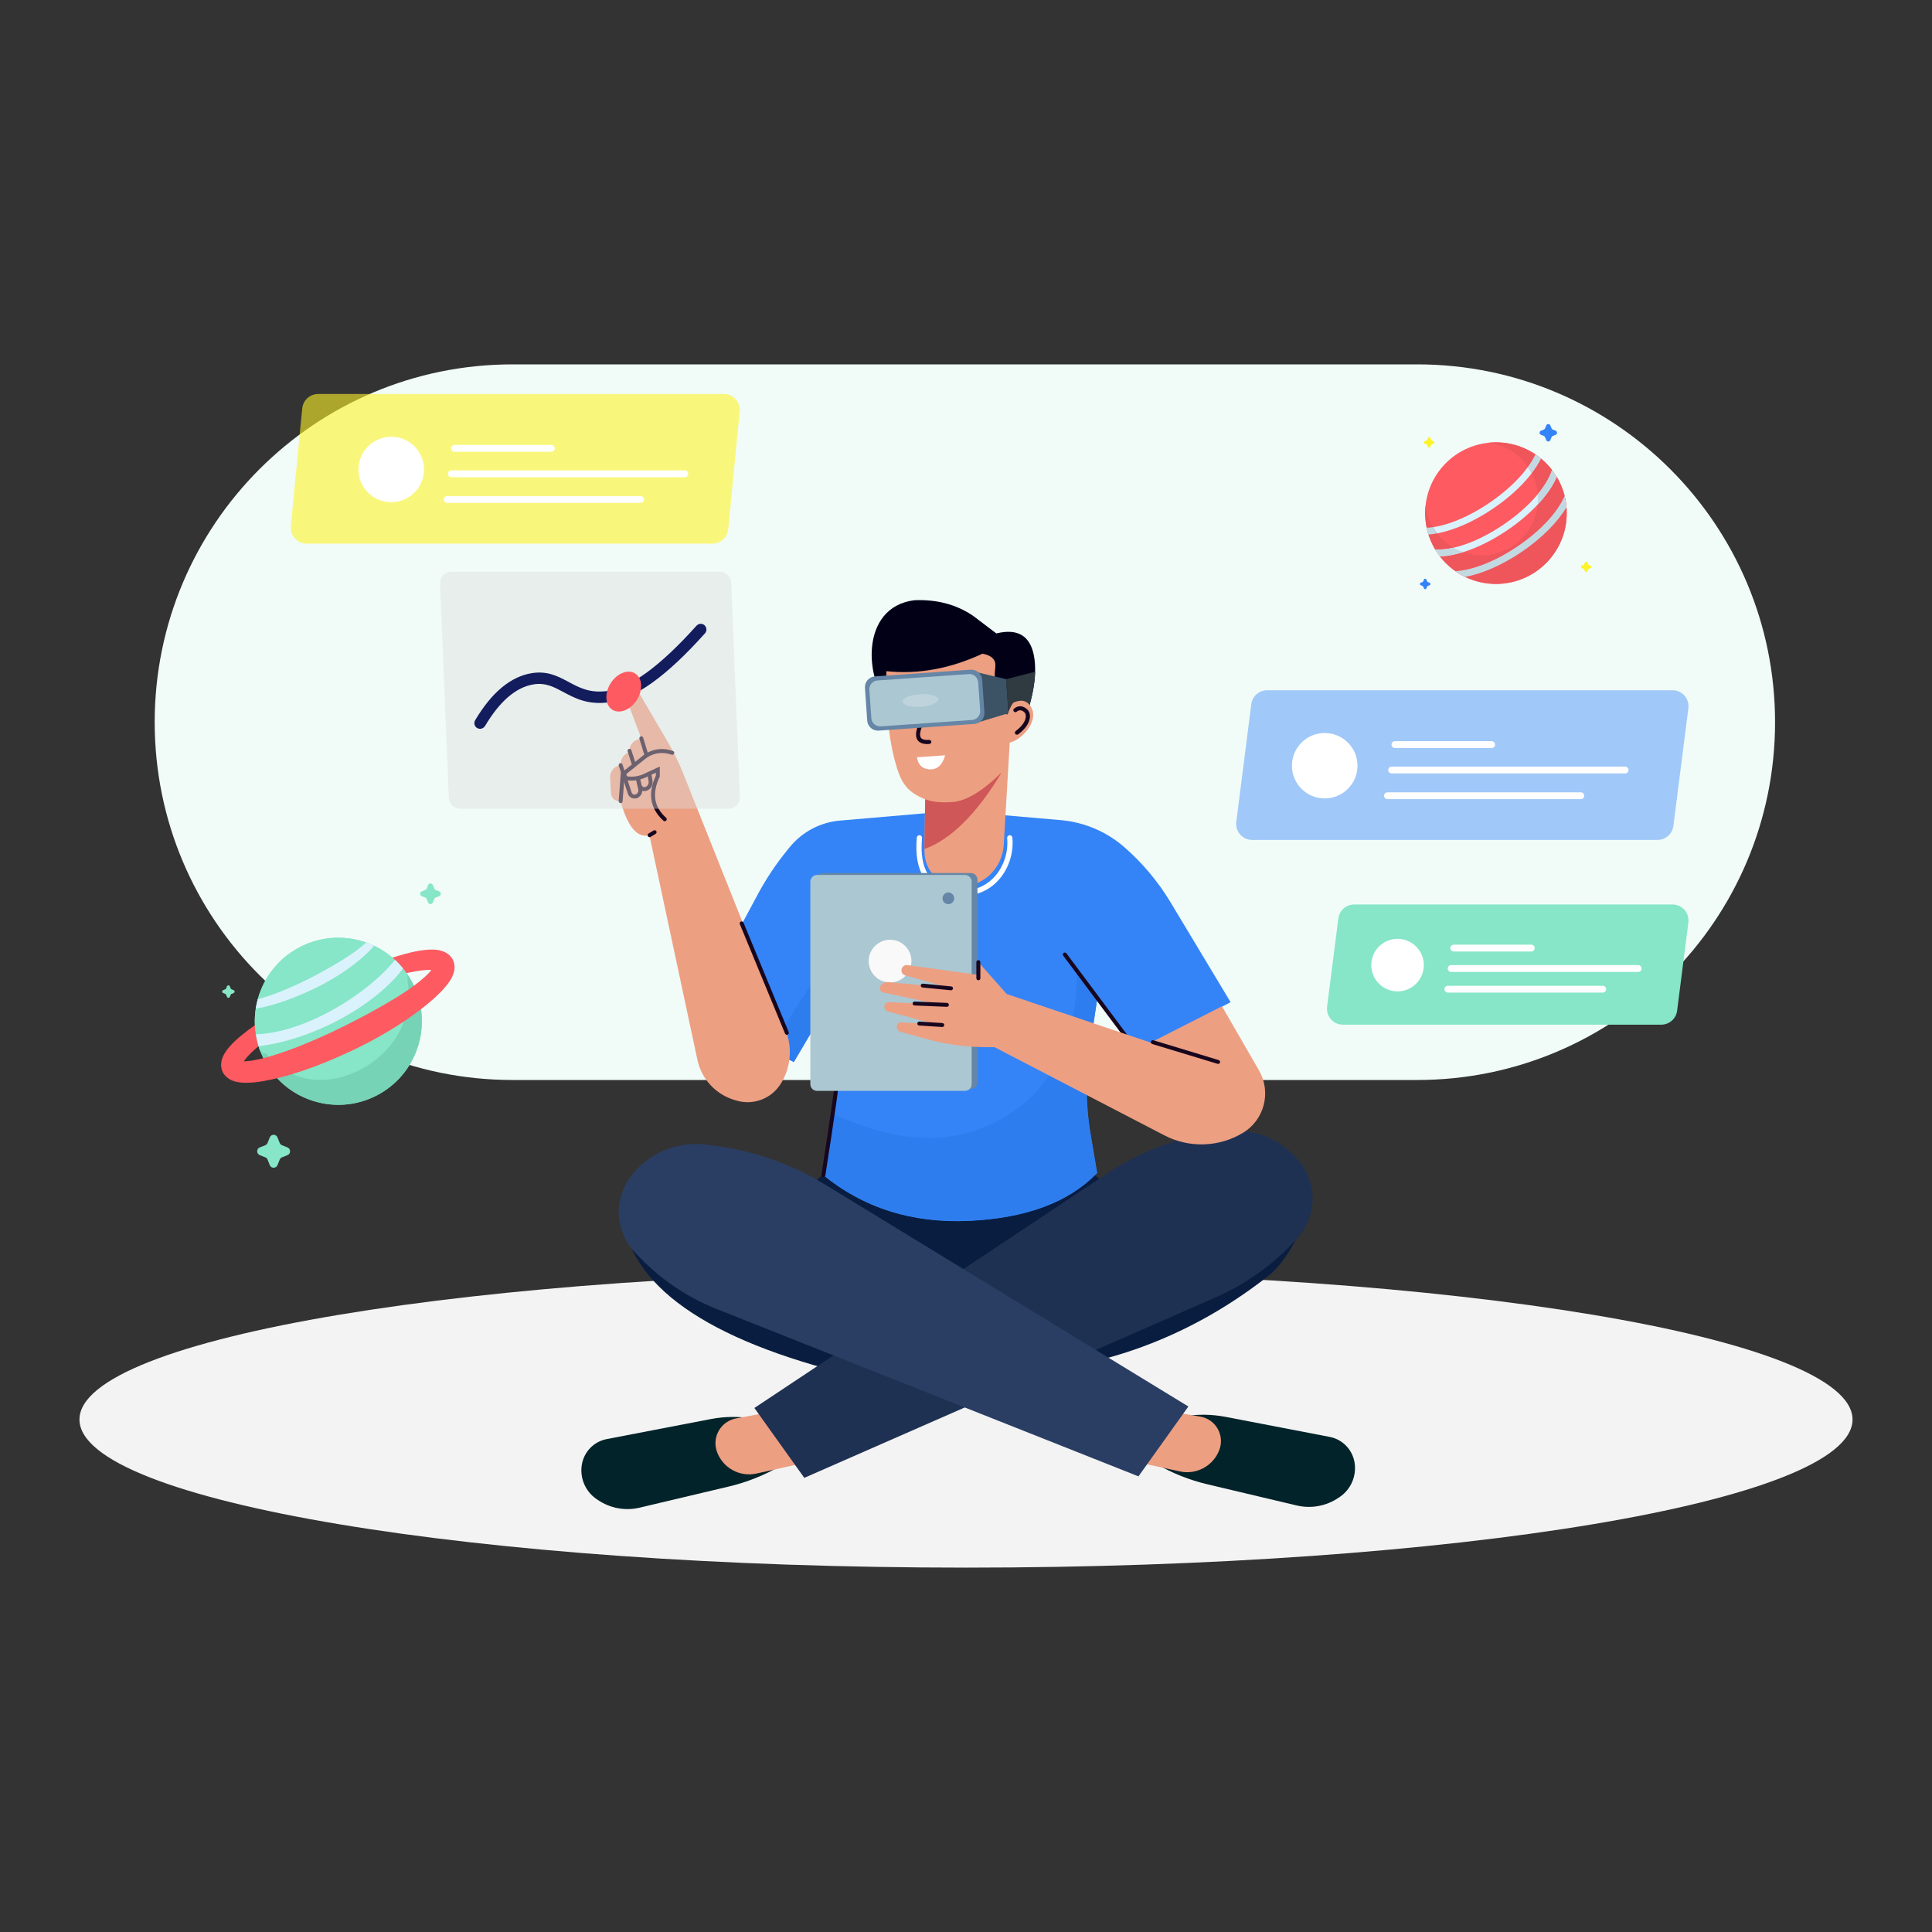
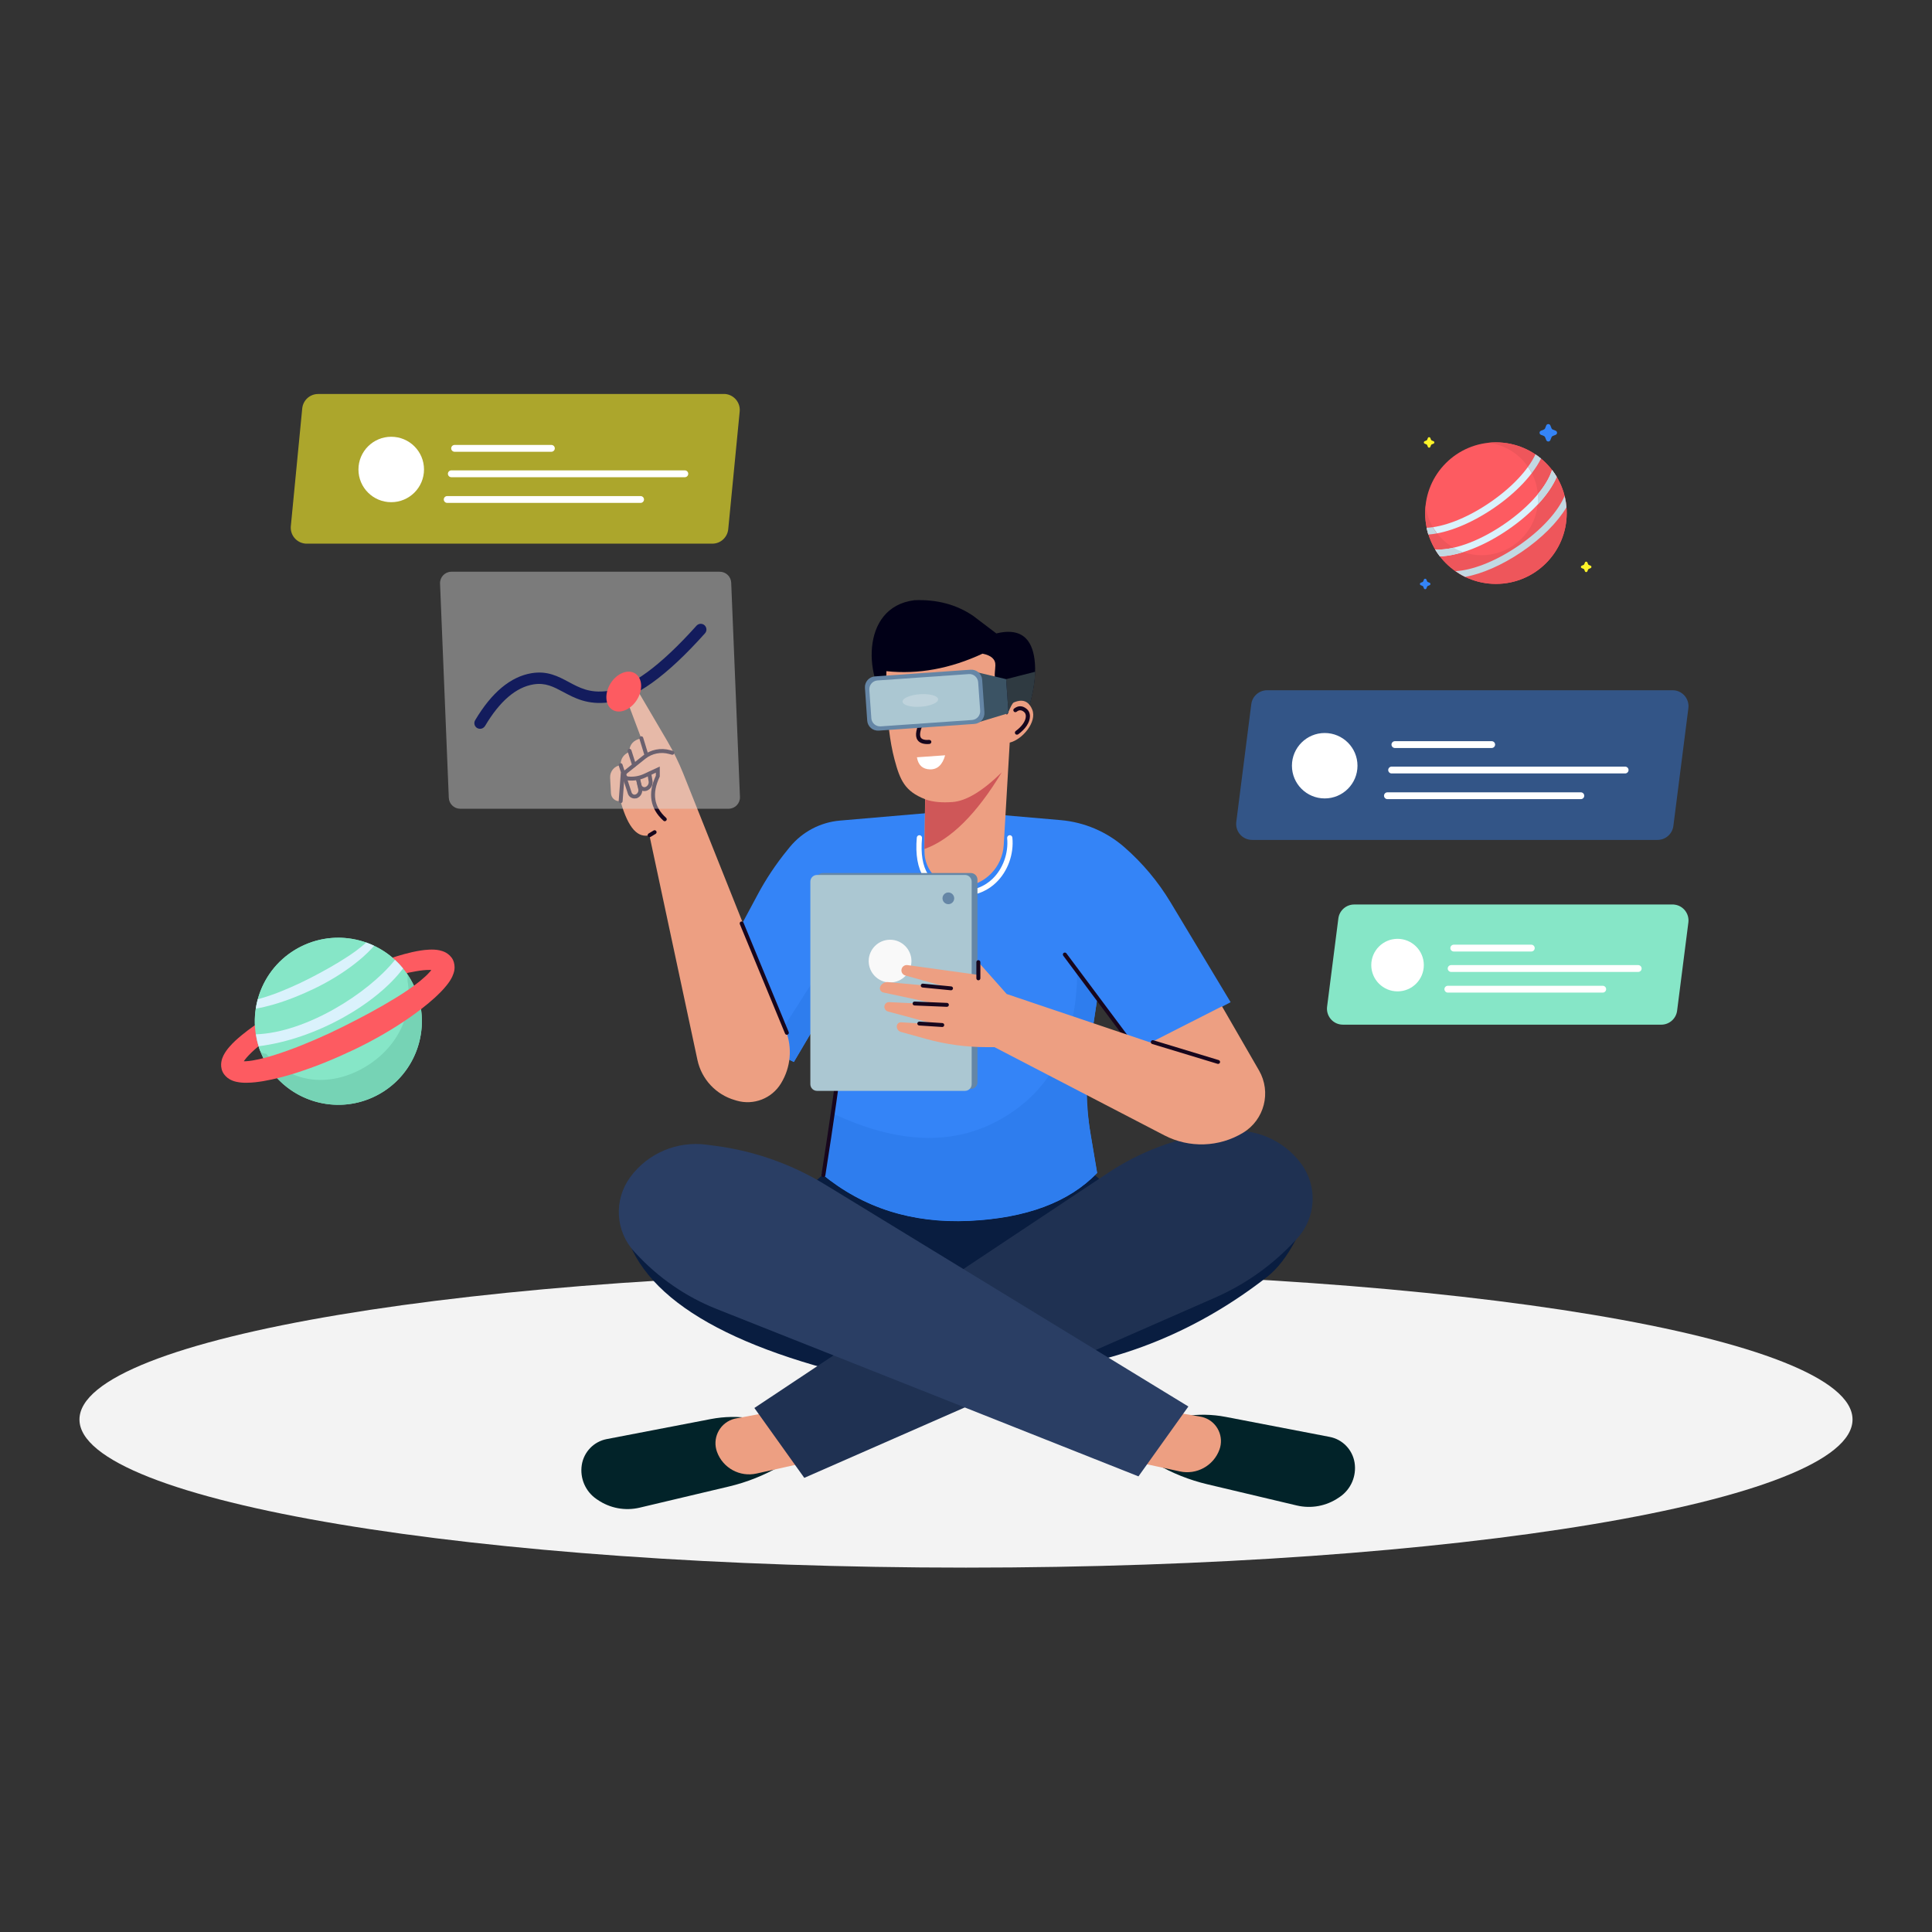
<svg xmlns="http://www.w3.org/2000/svg" xml:space="preserve" id="man-space-experience-using-virtual-reality" x="0" y="0" viewBox="0 0 3000 3000">
  <rect x="0" y="0" width="3000" height="3000" fill="#333333" stroke="none" />
  <path fill="#f3f3f3" fill-rule="evenodd" d="M1500,1974.2c760.3,0,1376.6,103,1376.6,230s-616.3,230-1376.6,230s-1376.6-103-1376.6-230       S739.7,1974.2,1500,1974.2" clip-rule="evenodd" />
-   <path fill="#f1fcf8" fill-rule="evenodd" d="M795.8,565.8h1404.9c306.8,0,555.6,248.7,555.6,555.6s-248.7,555.6-555.6,555.6H795.8       c-306.8,0-555.6-248.7-555.6-555.6S488.9,565.8,795.8,565.8" clip-rule="evenodd" />
  <path fill="#091d40" fill-rule="evenodd" d="M1596.9,2130.8c145.6-13.1,268.9-68.7,370.7-148.1c16.1-12.5,31.1-32,44.9-58.4l-1044-21.7       c23.9,110.4,157.9,191.7,402,243.9C1342.4,2152.2,1417.9,2147,1596.9,2130.8" clip-rule="evenodd" />
  <polygon fill="#091d40" fill-rule="evenodd" points="1169.5 1920.8 1288.5 1814.4 1687.8 1814.4 1813.8 1920.8 1491.6 2034.4" clip-rule="evenodd" />
  <path fill="#022329" fill-rule="evenodd" d="M1795.4,2273.2c24.8,14.3,51.5,25,79.4,31.6l138.8,32.9c22.5,5.3,46.1,0.9,65.2-12.2l1.8-1.2       c17.2-11.8,26-32.4,22.8-53c-3.2-20.2-18.7-36.3-38.8-40.1l-161.6-31.1c-20.9-4-42.4-4.4-63.5-1L1795.4,2273.2z" clip-rule="evenodd" />
  <path fill="#ed9f82" fill-rule="evenodd" d="M1769.3,2271.2l62.7,13.6c26,5.7,52.3-8.7,61.5-33.7c7.4-20-2.9-42.3-22.9-49.6c-2.2-0.8-4.5-1.4-6.8-1.8       l-34.1-5.8L1769.3,2271.2z" clip-rule="evenodd" />
  <path fill="#022329" fill-rule="evenodd" d="M1211.4,2276.6c-24.8,14.3-51.5,25-79.4,31.6l-138.8,32.9c-22.5,5.3-46.1,0.9-65.2-12.2l-1.8-1.2       c-17.2-11.8-26-32.4-22.8-53c3.2-20.2,18.7-36.3,38.8-40.1l161.6-31.1c20.9-4,42.4-4.4,63.5-1L1211.4,2276.6z" clip-rule="evenodd" />
  <path fill="#ed9f82" fill-rule="evenodd" d="M1253.9,2270.4l-79.1,17.7c-26,5.8-52.2-8.5-61.4-33.5c-7.5-20.4,2.9-42.9,23.3-50.4       c2.1-0.8,4.2-1.3,6.3-1.7l50.6-9.5L1253.9,2270.4z" clip-rule="evenodd" />
  <path fill="#1f3152" fill-rule="evenodd" d="M2020.6,1807.2c-27.4-37.3-73-56.6-118.9-50.4l-15.8,2.1c-59.3,8.1-116.1,29.5-165.9,62.7l-548.6,364.7       l77.5,108.5l638.2-280c47.4-20.8,89.9-51.2,124.9-89.3l2.3-2.5C2043.7,1890.8,2046.4,1842.3,2020.6,1807.2" clip-rule="evenodd" />
  <path fill="#2a3e64" fill-rule="evenodd" d="M978.6,1827.9c27.4-37.3,73-56.6,118.9-50.4l15.8,2.1c59.5,8.1,116.6,28.5,167.8,59.7l564.2,344.7       l-77.5,108.5l-654.6-259.7c-48-19-91-48.7-126-86.7l-2.3-2.5C955.4,1911.6,952.8,1863.1,978.6,1827.9" clip-rule="evenodd" />
  <path fill="#3484f7" fill-rule="evenodd" d="M1443.8,1262.2l-139.5,12c-30.5,2.6-58.6,17.5-78,41.2l-3.4,4.2c-17.9,21.9-33.6,45.4-46.9,70.4       l-98.1,183.1l154.8,76l56.9-96.4l6.9,79.1c3.6,41.5,1.3,83.3-6.8,124.1l-13.4,67.2c63.7,52.6,139.9,76.8,228.6,72.7       c88.8-4.2,155-28.9,198.6-74.3l-9.8-58c-7.7-45.8-8.1-92.6-1.2-138.5l10.9-72.3l62.4,79.5l145.1-76l-93.4-155.3       c-19.3-32-43.4-60.8-71.6-85.4c-27.6-24.1-62.2-38.8-98.7-42l-127.9-11.1C1494.4,1260,1469,1260,1443.8,1262.2" clip-rule="evenodd" />
  <path fill="#010017" fill-rule="evenodd" d="M1580.2,1147.1c22.7-54.1,31.2-96.9,25.4-128.4c-5.8-31.5-25.3-43.3-58.5-35.1l-35.7-27.1       c-25.8-17.7-56.3-25.9-91.5-24.5c-86,10.7-77.8,127.6-35.3,168.2C1413,1127.3,1478.2,1142.9,1580.2,1147.1" clip-rule="evenodd" />
  <path fill="#2f3a41" fill-rule="evenodd" d="M1562.3,1054.6l3.6,51.3l32.8-10.7c5.4-19.3,8.3-36.7,8.7-52.1L1562.3,1054.6z" clip-rule="evenodd" />
  <path fill="#ed9f82" fill-rule="evenodd" d="M1558.6,1312.2l9.3-159.1c19.5-4.6,42.9-32.1,34.9-51.4c-8-19.3-23.2-13.1-28.4-11       c-5.2,2.2-12.1,28.8-11.5,15.1c0.4-9.1-2.7-18.7-9.3-28.7c-12.4-23.5-8.5-29.5-8-43.8c0.4-9.5-6.3-15.6-19.9-18.3       c-50.1,23.3-99.8,32.4-149.3,27.2c0,0-2.8,79.5,12.6,137.1c8.6,32.2,16,49.4,47.5,61.7l-1,80.5c-0.4,30.3,23.9,55.3,54.3,55.6       c1.7,0,3.4,0,5-0.2C1529.4,1374.4,1556.5,1346.7,1558.6,1312.2" clip-rule="evenodd" />
  <path fill="#fff" fill-rule="evenodd" d="M1467.6,1172.8l-43.8,3.1c2,12.2,8.8,18.5,20.4,18.8C1455.7,1194.9,1463.5,1187.6,1467.6,1172.8" clip-rule="evenodd" />
  <path fill="#cf5758" fill-rule="evenodd" d="M1555.5,1199.3c-29.9,29.3-55.4,44.6-76.6,46.1c-15.6,1.1-29.4,0.3-42.2-4.2l-1.3,77.2       C1476.5,1303.6,1516.5,1263.9,1555.5,1199.3" clip-rule="evenodd" />
  <path fill="#17061d" d="M1440.2,1155.4c-7.6,0-12.8-2.2-15.6-6.5c-4.4-6.7-2.2-18,6.5-34.3c0.8-1.5,2.7-2.1,4.3-1.3       c1.5,0.8,2.1,2.7,1.3,4.3c-9.3,17.3-8.8,24.7-6.8,27.8c1.8,2.8,6.2,4,12.9,3.5c1.7-0.1,3.2,1.2,3.4,2.9       c0.1,1.7-1.2,3.2-2.9,3.4C1442.2,1155.3,1441.2,1155.4,1440.2,1155.4z" />
  <polygon fill="#3b5364" fill-rule="evenodd" points="1517.5 1122.1 1566 1107.4 1562.3 1054.6 1509.6 1042.1" clip-rule="evenodd" />
  <path fill="#6586a6" fill-rule="evenodd" d="M1507.1,1039.9l-148.4,10.4c-9.3,0.6-16.3,8.7-15.6,18l3.5,50.6c0.6,9.3,8.7,16.3,18,15.6l148.4-10.4       c9.3-0.6,16.3-8.7,15.6-18l-3.5-50.6C1524.5,1046.3,1516.4,1039.3,1507.1,1039.9" clip-rule="evenodd" />
  <path fill="#abc7d2" fill-rule="evenodd" d="M1504.3,1046.7l-141.7,9.9c-7.5,0.5-13.2,7-12.7,14.6l3.1,44c0.5,7.5,7,13.2,14.6,12.7l141.7-9.9       c7.5-0.5,13.2-7,12.7-14.6l-3.1-44C1518.3,1051.8,1511.8,1046.1,1504.3,1046.7" clip-rule="evenodd" />
  <path fill="#f9f9f9" fill-rule="evenodd" d="M1428.4,1078c-15.3,1.1-27.3,6.3-26.9,11.6c0.4,5.4,13,8.9,28.3,7.8c15.3-1.1,27.3-6.3,26.9-11.6         C1456.4,1080.4,1443.7,1076.9,1428.4,1078" clip-rule="evenodd" opacity=".258" />
  <path fill="#17061d" d="M1579,1140.8c-1,0-1.9-0.4-2.5-1.3c-1-1.4-0.7-3.4,0.7-4.4c9.7-7.1,15.6-15.7,15.7-22.8       c0-2.1-0.4-4.9-2.9-6.9c-4-3.2-7.6-3.3-11.4-0.2c-1.4,1.1-3.4,0.9-4.4-0.5c-1.1-1.4-0.9-3.4,0.5-4.4c6.2-4.9,12.9-4.9,19.3,0.3       c3.5,2.8,5.4,7,5.3,12c-0.2,9.2-6.8,19.3-18.3,27.7C1580.3,1140.6,1579.6,1140.8,1579,1140.8z" />
  <polygon fill="#2e7dee" fill-rule="evenodd" points="1286.5 1485.8 1289.2 1553.2 1232.7 1648.9 1194.6 1630.2" clip-rule="evenodd" />
-   <path fill="#2e7dee" fill-rule="evenodd" d="M1672.6,1501.8l31,50.6l-12.4,82.4c-5.7,37.9-5.6,76.5,0.4,114.4l0.6,3.9l11.5,68.1       c-43.7,45.3-109.9,70.1-198.6,74.3c-87.8,4.1-163.2-19.5-226.5-70.9l-2.2-1.8l15.2-76.2c1.1-5.6,2.1-11.3,3-17       c99.1,46.4,184.8,49.6,257.4,9.4c80.5-44.6,120.8-122.5,120.7-233.9L1672.6,1501.8z" clip-rule="evenodd" />
+   <path fill="#2e7dee" fill-rule="evenodd" d="M1672.6,1501.8l31,50.6l-12.4,82.4c-5.7,37.9-5.6,76.5,0.4,114.4l0.6,3.9l11.5,68.1       c-43.7,45.3-109.9,70.1-198.6,74.3c-87.8,4.1-163.2-19.5-226.5-70.9l-2.2-1.8l15.2-76.2c1.1-5.6,2.1-11.3,3-17       c99.1,46.4,184.8,49.6,257.4,9.4c80.5-44.6,120.8-122.5,120.7-233.9L1672.6,1501.8" clip-rule="evenodd" />
  <path fill="#ed9f82" fill-rule="evenodd" d="M1219.8,1599.4L1061,1201.3c-6.9-17.2-15.1-33.9-24.5-50l-53.8-91.7c-1.7-2.9-5.5-3.9-8.5-2.2       c-0.9,0.5-1.7,1.3-2.2,2.3c-3.4,5.9-3.9,12.9-1.6,19.3l25.3,67.4c-12.3,2.8-18.5,9.9-18.5,21.2c-9.1,3.8-13.6,10.7-13.6,20.5       c-9.7,1.3-16.7,9.8-16.2,19.5l1.3,24.2c0.4,7.2,6.5,12.7,13.7,12.3c0.4,0,0.7-0.1,1.1-0.1c12.5,44.1,27.5,57,44.9,53l74.6,349       c6.4,29.8,28.7,53.7,58,62.2l3,0.9c26.3,7.6,54.5-3.4,68.7-26.8C1228.1,1657.2,1230.7,1626.6,1219.8,1599.4" clip-rule="evenodd" />
  <path fill="#17061d" d="M1032.2,1275.2c-0.7,0-1.5-0.3-2-0.8c-20.7-18.7-24.7-42.2-11.8-69.9v-4.7l-16.1,7.5       c-8.7,4-18.3,5.6-27.9,4.5c-2.3-0.3-4.4-1.5-5.9-3.3c-1.5-1.8-2.1-4.1-1.9-6.5c0.3-2.3,1.4-4.4,3.3-5.9l28.4-22.7       c11.9-9.5,27.8-12.7,42.5-8.5l4,1.1c1.6,0.5,2.6,2.2,2.1,3.8c-0.5,1.6-2.1,2.6-3.8,2.1l-4-1.1c-12.8-3.6-26.6-0.9-37,7.4       l-28.4,22.7c-0.6,0.4-0.9,1.1-1,1.8c-0.1,0.7,0.1,1.4,0.6,2c0.4,0.6,1.1,0.9,1.8,1c8.4,1,16.9-0.4,24.6-3.9l24.8-11.5v15.6       l-0.3,0.6c-12.1,25.6-8.8,46.4,10.1,63.4c1.3,1.1,1.4,3.1,0.2,4.3C1033.9,1274.8,1033.1,1275.2,1032.2,1275.2z" />
  <path fill="#17061d" d="M985.2 1239.9c-1.7 0-3.3-.4-4.9-1.2-2.6-1.3-4.4-3.5-5.3-6.2l-14.2-43.5c-.5-1.6.4-3.3 2-3.8 1.6-.5 3.3.4 3.8 2l14.2 43.5c.4 1.2 1.2 2.1 2.3 2.7 1.1.6 2.3.7 3.5.3l.4-.1c3.1-1.3 4.8-4.6 4.1-7.8l-3.5-15.7c-.4-1.6.7-3.3 2.3-3.6 1.7-.4 3.3.7 3.6 2.3l3.5 15.7c1.3 6.1-1.9 12.4-7.7 14.8-.3.1-.5.2-.8.3C987.4 1239.7 986.3 1239.9 985.2 1239.9zM984.6 1191c-1.3 0-2.5-.8-2.9-2.1l-7.1-22.2c-.5-1.6.4-3.3 2-3.8 1.6-.5 3.3.4 3.8 2l7.1 22.2c.5 1.6-.4 3.3-2 3.8C985.2 1191 984.9 1191 984.6 1191zM1003.8 1175.6c-1.3 0-2.5-.8-2.9-2.2l-8-26.2c-.5-1.6.4-3.3 2-3.8 1.6-.5 3.3.4 3.8 2l8 26.2c.5 1.6-.4 3.3-2 3.8C1004.4 1175.5 1004.1 1175.6 1003.8 1175.6z" />
  <path fill="#17061d" d="M1000.5 1228.4c-2 0-3.9-.5-5.6-1.6-2.5-1.5-4.2-3.9-4.8-6.7l-2.4-10.2c-.4-1.6.6-3.3 2.3-3.7 1.6-.4 3.3.6 3.7 2.3l2.4 10.2c.3 1.2 1 2.2 2.1 2.9 1.1.7 2.3.8 3.5.6.2-.1.4-.1.6-.2 3.4-1.3 5.5-5 4.9-8.6l-1.9-11.4c-.3-1.7.8-3.2 2.5-3.5 1.7-.3 3.2.8 3.5 2.5l1.9 11.4c1.1 6.5-2.6 12.9-8.7 15.3-.5.2-.9.3-1.4.4C1002.2 1228.3 1001.3 1228.4 1000.5 1228.4zM963.7 1247.1c-.1 0-.2 0-.2 0-1.7-.1-2.9-1.6-2.8-3.3l3.2-42.7c.1-1.7 1.6-3 3.3-2.8 1.7.1 2.9 1.6 2.8 3.3l-3.2 42.7C966.6 1245.9 965.3 1247.1 963.7 1247.1zM1008.7 1300c-1 0-2-.5-2.6-1.5-.9-1.4-.4-3.3 1-4.2l7.8-4.7c1.4-.9 3.3-.4 4.2 1 .9 1.4.4 3.3-1 4.2l-7.8 4.7C1009.7 1299.9 1009.2 1300 1008.7 1300zM1221.8 1606.8c-1.2 0-2.3-.7-2.8-1.9l-70.2-169.9c-.6-1.6.1-3.3 1.7-4 1.6-.6 3.3.1 4 1.7l70.2 169.9c.6 1.6-.1 3.3-1.7 4C1222.6 1606.7 1222.2 1606.8 1221.8 1606.8zM1278.5 1827.8c-.2 0-.3 0-.5 0-1.7-.3-2.8-1.8-2.5-3.5 25.4-161.6 38.3-268.5 38.3-317.7 0-1.7 1.4-3.1 3.1-3.1 1.7 0 3.1 1.4 3.1 3.1 0 49.5-12.9 156.7-38.4 318.6C1281.3 1826.7 1280 1827.8 1278.5 1827.8z" />
  <path fill="#fff" d="M1494.9,1390.9c-4.5,0-9.2-0.3-14.3-1.1c-42.5-6.4-61.6-36.4-57-89.2c0.2-2.2,2.2-3.9,4.4-3.7       c2.2,0.2,3.9,2.2,3.7,4.4c-4.3,48.4,12.1,74.8,50.1,80.5c29.5,4.4,48.4-6.7,59.1-16.9c16.5-15.7,25.3-40.1,23-63.5       c-0.2-2.2,1.4-4.2,3.6-4.5c2.3-0.2,4.2,1.4,4.5,3.6c2.6,25.9-7.2,52.8-25.5,70.2C1536.4,1380.4,1519.7,1390.9,1494.9,1390.9z" />
  <path fill="#17061d" d="M1751.3,1616.3c-0.9,0-1.9-0.4-2.5-1.2l-97.8-131.1c-1-1.4-0.7-3.3,0.6-4.3c1.4-1,3.3-0.7,4.3,0.6       l97.8,131.1c1,1.4,0.7,3.3-0.6,4.3C1752.6,1616.1,1752,1616.3,1751.3,1616.3z" />
  <path fill="#6586a6" fill-rule="evenodd" d="M1507.4,1355.6h-229.7c-5.8,0-10.4,4.7-10.4,10.4v314.5c0,5.8,4.7,10.4,10.4,10.4h229.7       c5.8,0,10.4-4.7,10.4-10.4V1366C1517.9,1360.3,1513.2,1355.6,1507.4,1355.6" clip-rule="evenodd" />
  <path fill="#abc7d2" fill-rule="evenodd" d="M1498.4,1358.6h-229.7c-5.8,0-10.4,4.7-10.4,10.4v314.5c0,5.8,4.7,10.4,10.4,10.4h229.7       c5.8,0,10.4-4.7,10.4-10.4v-314.5C1508.8,1363.3,1504.1,1358.6,1498.4,1358.6" clip-rule="evenodd" />
  <path fill="#f9f9f9" fill-rule="evenodd" d="M1382.1,1459.2c-18.3,0-33.2,14.9-33.2,33.2s14.9,33.2,33.2,33.2c18.3,0,33.2-14.9,33.2-33.2       S1400.4,1459.2,1382.1,1459.2" clip-rule="evenodd" />
  <path fill="#6586a6" fill-rule="evenodd" d="M1472.6,1385.8c-5,0-9.1,4.1-9.1,9.1c0,5,4.1,9.1,9.1,9.1c5,0,9.1-4.1,9.1-9.1       C1481.6,1389.9,1477.6,1385.8,1472.6,1385.8" clip-rule="evenodd" />
  <path fill="#ed9f82" fill-rule="evenodd" d="M1897.5,1562.6l57.5,99.6c19.4,33.7,8.4,76.7-24.9,96.8c-37.2,22.5-83.4,24-122,4L1544.2,1626h-12.5       c-31.6,0-63-4.3-93.4-12.7l-39.3-10.9c-3.9-1.1-6.5-4.6-6.5-8.6c0-3.5,2.9-6.4,6.4-6.4c0.1,0,0.3,0,0.4,0l54.5,3.4l-74.8-20.1       c-3.7-1-6.1-4.5-5.7-8.3c0.4-3.7,3.6-6.4,7.3-6.3l78.4,3.8l-87.5-18.8c-3.6-0.8-5.8-4.3-5.1-7.8c0.1-0.5,0.3-1,0.5-1.5       c2.2-4.5,7-7.2,12-6.8l95.5,8.9l-68.7-19.2c-4.2-1.2-6.7-5.4-5.8-9.6c0.9-4.2,4.9-7.1,9.2-6.5l110.2,15.2V1494l43.9,49.5       l223.5,75.4L1897.5,1562.6z" clip-rule="evenodd" />
  <path fill="#17061d" d="M1463.2 1594.7c-.1 0-.1 0-.2 0l-35.7-2.3c-1.7-.1-3-1.6-2.9-3.2.1-1.7 1.6-2.9 3.2-2.9l35.7 2.3c1.7.1 3 1.6 2.9 3.2C1466.1 1593.4 1464.8 1594.7 1463.2 1594.7zM1470.3 1563.4c0 0-.1 0-.1 0l-50.2-2.1c-1.7-.1-3-1.5-2.9-3.2.1-1.7 1.5-3 3.2-2.9l50.2 2.1c1.7.1 3 1.5 2.9 3.2C1473.3 1562.1 1471.9 1563.4 1470.3 1563.4zM1476.8 1537.7c-.1 0-.2 0-.3 0l-44-4.3c-1.7-.2-2.9-1.7-2.7-3.3.2-1.7 1.7-2.9 3.3-2.7l44 4.3c1.7.2 2.9 1.7 2.7 3.3C1479.6 1536.5 1478.3 1537.7 1476.8 1537.7zM1519.2 1522.2c-1.7 0-3.1-1.4-3.1-3.1V1494c0-1.7 1.4-3.1 3.1-3.1 1.7 0 3.1 1.4 3.1 3.1v25.2C1522.2 1520.9 1520.9 1522.2 1519.2 1522.2zM1891.5 1652c-.3 0-.6 0-.9-.1l-101.5-30.8c-1.6-.5-2.5-2.2-2-3.8s2.2-2.5 3.8-2l101.5 30.8c1.6.5 2.5 2.2 2 3.8C1894 1651.1 1892.8 1652 1891.5 1652z" />
  <path fill="#3484f7" fill-rule="evenodd" d="M2597.2,1071.8h-629.6c-12.5,0-23,9.3-24.6,21.6l-23.3,182.9c-1.7,13.6,7.9,26,21.4,27.7         c1,0.1,2.1,0.2,3.1,0.2h629.6c12.5,0,23-9.3,24.6-21.6l23.3-182.9c1.7-13.6-7.9-26-21.4-27.7         C2599.3,1071.9,2598.3,1071.8,2597.2,1071.8" clip-rule="evenodd" opacity=".429" />
  <path fill="#fff" fill-rule="evenodd" d="M2057,1138.2c-28.1,0-50.9,22.8-50.9,50.8c0,28.1,22.8,50.8,50.9,50.8c28.1,0,50.9-22.8,50.9-50.8       C2107.9,1161,2085.1,1138.2,2057,1138.2" clip-rule="evenodd" />
  <path fill="#fff" d="M2316.2 1161.5H2166c-2.9 0-5.3-2.4-5.3-5.3 0-2.9 2.4-5.3 5.3-5.3h150.3c2.9 0 5.3 2.4 5.3 5.3C2321.6 1159.1 2319.2 1161.5 2316.2 1161.5zM2523.5 1201h-362.6c-2.9 0-5.3-2.4-5.3-5.3 0-2.9 2.4-5.3 5.3-5.3h362.6c2.9 0 5.3 2.4 5.3 5.3C2528.8 1198.6 2526.4 1201 2523.5 1201zM2454.7 1240.9h-300.3c-2.9 0-5.3-2.4-5.3-5.3 0-2.9 2.4-5.3 5.3-5.3h300.3c2.9 0 5.3 2.4 5.3 5.3C2460 1238.5 2457.7 1240.9 2454.7 1240.9z" />
  <path fill="#86e6c7" fill-rule="evenodd" d="M2597.2,1404.5h-494.4c-12.5,0-23,9.3-24.6,21.6l-17.5,137.1c-1.7,13.6,7.9,26,21.4,27.7       c1,0.1,2.1,0.2,3.1,0.2h494.4c12.5,0,23-9.3,24.6-21.6l17.5-137.1c1.7-13.6-7.9-26-21.4-27.7       C2599.3,1404.5,2598.3,1404.5,2597.2,1404.5" clip-rule="evenodd" />
  <path fill="#fff" fill-rule="evenodd" d="M2170.1,1457.8c-22.5,0-40.8,18.3-40.8,40.8c0,22.5,18.3,40.8,40.8,40.8c22.5,0,40.8-18.3,40.8-40.8       C2210.9,1476.1,2192.6,1457.8,2170.1,1457.8" clip-rule="evenodd" />
  <path fill="#fff" d="M2377.8 1477.5h-120.4c-2.9 0-5.3-2.4-5.3-5.3 0-2.9 2.4-5.3 5.3-5.3h120.4c2.9 0 5.3 2.4 5.3 5.3C2383.1 1475.2 2380.7 1477.5 2377.8 1477.5zM2543.8 1509.2h-290.5c-2.9 0-5.3-2.4-5.3-5.3 0-2.9 2.4-5.3 5.3-5.3h290.5c2.9 0 5.3 2.4 5.3 5.3C2549.1 1506.9 2546.7 1509.2 2543.8 1509.2zM2488.7 1541.3h-240.5c-2.9 0-5.3-2.4-5.3-5.3 0-2.9 2.4-5.3 5.3-5.3h240.5c2.9 0 5.3 2.4 5.3 5.3C2494 1538.9 2491.6 1541.3 2488.7 1541.3z" />
  <path fill="#3484f7" d="m2407.4 660.6 1.8 4.5c.4.9 1.1 1.6 1.9 1.9l4.5 1.8c2.9 1.2 2.9 5.2 0 6.4l-4.5 1.8c-.9.4-1.6 1.1-1.9 1.9l-1.8 4.5c-1.2 2.9-5.2 2.9-6.4 0l-1.8-4.5c-.4-.9-1.1-1.6-1.9-1.9l-4.5-1.8c-2.9-1.2-2.9-5.2 0-6.4l4.5-1.8c.9-.4 1.6-1.1 1.9-1.9l1.8-4.5C2402.2 657.8 2406.2 657.8 2407.4 660.6M2214.9 899.9l1.1 2.7c.2.5.6 1 1.2 1.2l2.7 1.1c1.7.7 1.7 3.1 0 3.8l-2.7 1.1c-.5.2-1 .6-1.2 1.2l-1.1 2.7c-.7 1.7-3.1 1.7-3.8 0l-1.1-2.7c-.2-.5-.6-1-1.2-1.2l-2.7-1.1c-1.7-.7-1.7-3.1 0-3.8l2.7-1.1c.5-.2 1-.6 1.2-1.2l1.1-2.7C2211.7 898.2 2214.2 898.2 2214.9 899.9" />
  <path fill="#fdf329" d="m2221 680.1 1.1 2.7c.2.5.6 1 1.2 1.2l2.7 1.1c1.7.7 1.7 3.1 0 3.8l-2.7 1.1c-.5.2-1 .6-1.2 1.2l-1.1 2.7c-.7 1.7-3.1 1.7-3.8 0l-1.1-2.7c-.2-.5-.6-1-1.2-1.2l-2.7-1.1c-1.7-.7-1.7-3.1 0-3.8l2.7-1.1c.5-.2 1-.6 1.2-1.2l1.1-2.7C2217.9 678.4 2220.3 678.4 2221 680.1M2464.9 873.4l1.1 2.7c.2.5.6 1 1.2 1.2l2.7 1.1c1.7.7 1.7 3.1 0 3.8l-2.7 1.1c-.5.2-1 .6-1.2 1.1l-1.1 2.7c-.7 1.7-3.1 1.7-3.8 0l-1.1-2.7c-.2-.5-.6-1-1.2-1.1l-2.7-1.1c-1.7-.7-1.7-3.1 0-3.8l2.7-1.1c.5-.2 1-.6 1.2-1.2l1.1-2.7C2461.7 871.7 2464.2 871.7 2464.9 873.4" />
  <path fill="#fd5b61" fill-rule="evenodd" d="M2322.9,686.9c60.7,0,109.9,49.2,109.9,109.9c0,60.7-49.2,109.9-109.9,109.9       c-60.7,0-109.9-49.2-109.9-109.9C2212.9,736.1,2262.2,686.9,2322.9,686.9" clip-rule="evenodd" />
  <path fill="#daf2fc" fill-rule="evenodd" d="M2384.2,705.6c3,2,5.9,4.2,8.6,6.5c-12.4,25.1-38.6,53.4-74.2,77.5c-35.3,23.9-71,37.8-98.9,40.3       l-1.6,0.1h-0.2l-0.1-0.3c-1-3.3-1.9-6.7-2.6-10.1c24.9-1.2,60.1-13.4,97.4-38.7c36.1-24.5,60.1-51.6,70.9-73.9L2384.2,705.6z" clip-rule="evenodd" />
  <path fill="#ee565b" fill-rule="evenodd" d="M2322.9,686.9c-4,0-7.9,0.2-11.8,0.7c43.5,5.2,77.1,42.1,77.1,86.9c0,48.4-39.2,87.6-87.6,87.6       c-44.8,0-81.8-33.7-86.9-77.1c-0.4,3.9-0.7,7.8-0.7,11.8c0,60.7,49.2,109.9,109.9,109.9s109.9-49.2,109.9-109.9       C2432.8,736.1,2383.5,686.9,2322.9,686.9" clip-rule="evenodd" />
  <path fill="#c2d9e2" d="M2275.1,895.8c25.8-4.7,56.8-17.9,87.5-38.7c31.8-21.5,56.1-46.4,69.8-69.4c-0.5-6-1.5-11.9-2.9-17.6       c-9.7,23-34.4,52.1-72.9,78.2c-36.9,25-71.7,37.2-96.5,38.6C2264.9,890.3,2269.9,893.3,2275.1,895.8" />
  <path fill="#daf2fc" fill-rule="evenodd" d="M2410,729.8c-7.4,23.9-33.1,56.1-75.3,84.8c-41.9,28.4-81.2,40.4-106.2,38.6c2.2,3.7,4.7,7.3,7.3,10.7       c1.4,0,2.9-0.1,4.3-0.2c28-2,64.5-16,100.4-40.4c38.1-25.8,65.5-56.4,76.7-82.8C2415,736.8,2412.6,733.2,2410,729.8" clip-rule="evenodd" />
  <path fill="#c2d9e2" d="M2417.3 740.6 2417.3 740.6c-2.2-3.7-4.7-7.3-7.3-10.8-3.5 11.1-10.9 24-22.1 37.6.2 2.3.3 4.7.3 7.1 0 3.1-.2 6.1-.5 9.1C2401.4 769 2411.5 754.2 2417.3 740.6M2256.9 850.5c-10.7 2.4-20.3 3.3-28.4 2.7 2.2 3.7 4.7 7.3 7.3 10.7 1.4 0 2.9-.1 4.3-.2 9.7-.7 20.5-2.9 31.8-6.4C2266.8 855.5 2261.7 853.2 2256.9 850.5M2384.2 705.6c-2.8 6.1-6.7 12.5-11.5 19.2 2.2 3.1 4.1 6.4 5.9 9.8 5.9-7.7 10.7-15.3 14.3-22.6C2390.1 709.8 2387.2 707.6 2384.2 705.6M2224.8 818.6c-3.3.5-6.5.8-9.6.9.8 3.6 1.7 7 2.7 10.5h.2c4.2-.3 8.6-.9 13.1-1.7C2229 825.2 2226.8 821.9 2224.8 818.6" />
  <path fill="#fdf329" fill-rule="evenodd" d="M1123.8,611.8H494c-12.8,0-23.4,9.7-24.7,22.4L451.6,817c-1.3,13.6,8.6,25.7,22.3,27.1         c0.8,0.1,1.6,0.1,2.4,0.1h629.8c12.8,0,23.4-9.7,24.7-22.4l17.8-182.9c1.3-13.6-8.6-25.7-22.3-27.1         C1125.4,611.8,1124.6,611.8,1123.8,611.8" clip-rule="evenodd" opacity=".6" />
  <path fill="#fff" fill-rule="evenodd" d="M607.5,678.2c-28.1,0-50.9,22.8-50.9,50.8c0,28.1,22.8,50.8,50.9,50.8s50.9-22.8,50.9-50.8       C658.4,700.9,635.6,678.2,607.5,678.2" clip-rule="evenodd" />
  <path fill="#fff" d="M856.2 701.5H705.9c-2.9 0-5.3-2.4-5.3-5.3s2.4-5.3 5.3-5.3h150.3c2.9 0 5.3 2.4 5.3 5.3S859.1 701.5 856.2 701.5zM1063.4 741H700.8c-2.9 0-5.3-2.4-5.3-5.3s2.4-5.3 5.3-5.3h362.6c2.9 0 5.3 2.4 5.3 5.3S1066.4 741 1063.4 741zM994.7 780.9H694.4c-2.9 0-5.3-2.4-5.3-5.3s2.4-5.3 5.3-5.3h300.3c2.9 0 5.3 2.4 5.3 5.3S997.6 780.9 994.7 780.9z" />
  <path fill="#dcdcdc" fill-rule="evenodd" d="M701,887.8h416.7c9.5,0,17.3,7.5,17.7,17l13.6,332.6c0.4,9.8-7.2,18-17,18.4c-0.2,0-0.5,0-0.7,0H714.6         c-9.5,0-17.3-7.5-17.7-17l-13.6-332.6c-0.4-9.8,7.2-18,17-18.4C700.5,887.8,700.7,887.8,701,887.8" clip-rule="evenodd" opacity=".429" />
  <path fill="#131c5d" d="M745.4,1131.7c-1.5,0-3.1-0.4-4.5-1.2c-4.2-2.5-5.6-7.9-3.1-12.1c25.6-43.2,55.2-67.8,87.8-73.1       c24.5-4,41.2,5,57.3,13.6c16.9,9.1,32.9,17.7,60.1,14.1c35.8-4.7,82.4-38.8,138.5-101.4c3.3-3.6,8.9-4,12.5-0.7       c3.6,3.3,4,8.9,0.7,12.5c-59.8,66.8-108.7,101.9-149.4,107.2c-32.8,4.3-52.9-6.6-70.7-16.1c-14.8-7.9-27.5-14.8-46.1-11.8       c-27.3,4.4-52.6,26.2-75.4,64.7C751.3,1130.2,748.4,1131.7,745.4,1131.7z" />
  <path fill="#fd5b61" fill-rule="evenodd" d="M986.2,1045.7c-11.3-7.1-28.4-0.1-38.1,15.4c-9.7,15.6-8.5,34,2.8,41c11.3,7.1,28.4,0.1,38.1-15.4       C998.7,1071.1,997.5,1052.7,986.2,1045.7" clip-rule="evenodd" />
  <path fill="#86e6c7" d="M466,1470.5c63.7-32.8,141.9-7.7,174.7,55.9c32.8,63.7,7.8,141.9-55.9,174.7       c-63.7,32.8-141.9,7.8-174.7-55.9C377.3,1581.5,402.3,1503.3,466,1470.5" />
  <path fill="#76d3b5" d="M642,1529c-3.6-7.3-7.8-14.1-12.5-20.5c18.1,63.2-13,122.3-69.5,152.2c-61.4,32.4-130.7,16.3-161.9-49.2       c2.1,10.5,5.6,20.9,10.5,31.1c31.3,64.4,109,91.2,173.4,59.9C646.5,1671.1,673.3,1593.4,642,1529" />
  <path fill="#fd5b61" d="M703.3,1490.4c2.6,5.5,2.9,11.2,2.3,15.5c-0.1,1.2-0.4,1.9-0.6,3c-0.2,0.9-0.5,1.9-0.8,2.7       c-0.6,1.5-1.2,3.2-1.8,4.6c-2.6,5.6-5.6,9.7-8.6,13.5c-6,7.6-12.3,13.6-18.6,19.5c-12.8,11.6-26.1,21.7-39.7,31.2       c-27.3,19-56,35.2-85.5,49.4c-14.9,7-29.8,13.7-45.1,19.9c-15.2,6.2-30.8,11.7-46.6,16.8c-15.9,5-32,9.2-49,12.2       c-8.6,1.4-17.2,2.6-26.9,2.6c-4.8,0-9.9-0.2-15.9-1.6c-1.5-0.3-3.2-0.9-4.7-1.4c-0.8-0.3-1.8-0.7-2.6-1.1       c-0.9-0.5-1.7-0.7-2.7-1.4c-3.7-2.1-8.1-5.9-10.8-11.4c-2.6-5.5-2.7-11.2-2-15.4c0.2-1.2,0.4-1.9,0.6-2.9       c0.3-0.9,0.5-1.9,0.8-2.7c0.6-1.5,1.3-3.2,1.9-4.5c2.8-5.4,5.8-9.4,8.9-13c6.2-7.3,12.7-12.9,19.3-18.4       c13.2-10.9,26.9-20.1,40.9-28.9c13.9-8.8,28.1-16.9,42.5-24.8c14.3-7.8,28.9-15.2,43.6-22.2c29.4-14,59.2-27.2,90.1-38.6       c15.5-5.7,31.2-10.8,47.9-14.6c8.4-1.8,16.9-3.4,26.4-3.8c4.8-0.2,9.7-0.2,15.7,1c1.5,0.3,3.2,0.8,4.7,1.3       c0.8,0.2,1.8,0.7,2.6,1c0.9,0.4,1.7,0.7,2.7,1.3C696.2,1481.4,700.6,1485,703.3,1490.4 M674.2,1504.6c0.8,1.8,2.2,2.6,2.5,2.7       c0.2,0,0,0,0,0c-0.1,0,0-0.1-0.2-0.1c-0.4-0.1-0.5-0.2-1.1-0.3c-1.9-0.5-5-0.8-8.2-0.8c-6.5-0.1-14,0.8-21.3,2.1       c-14.9,2.5-30,6.4-45,10.9c-30,9.1-59.4,21.2-87.8,35.2c-14.1,7.1-28.1,14.5-41.8,22.4c-13.7,7.9-27,16.3-40,25.1       c-12.9,8.9-25.3,18.4-36.5,28.5c-5.5,5-10.8,10.3-14.8,15.6c-2,2.6-3.7,5.2-4.4,7c-0.2,0.5-0.2,0.7-0.4,1.1       c-0.1,0.2,0,0.1,0,0.2c0,0-0.1,0.2,0,0c0.1-0.2,0.3-1.8-0.6-3.6c-0.7-1.9-2.1-2.8-2.3-3c-0.2,0,0-0.1,0-0.1c0.1,0,0,0,0.2,0       c0.4,0,0.5,0.2,1,0.2c1.8,0.3,4.9,0.4,8.1,0.2c6.4-0.3,13.7-1.6,20.9-3.2c14.5-3.2,29.3-8.1,43.9-13.3       c14.6-5.2,29.1-11.1,43.5-17.3c14.4-6.2,28.6-12.8,42.6-19.8c28.1-14,55.8-28.7,82.3-45c13.2-8.1,26.1-16.8,37.6-26.1       c5.7-4.7,11.2-9.6,15.4-14.5c2.1-2.4,3.9-4.9,4.8-6.5c0.3-0.4,0.3-0.7,0.5-1c0.1-0.2,0-0.1,0-0.2c0,0,0.1-0.1,0.1,0       C673.3,1501.2,673.2,1502.9,674.2,1504.6" />
  <path fill="#86e6c7" fill-rule="evenodd" d="M632,1512c-35.8-51.9-105.1-71.2-163.5-42.8c-60.4,29.4-87.4,99.3-65.1,161.2c6,16.7,54.5-3.3,132-40.9       C586,1564.9,641.1,1541.1,632,1512" clip-rule="evenodd" />
  <path fill="#daf2fc" d="M613.4 1490.5c4.4 4.1 8.6 8.5 12.5 13.3-41.4 55.2-135.2 109.7-224.3 120.8-1.9-6.1-3.3-12.3-4.3-18.5 78.5-2.7 173.9-63.7 214.9-114.2L613.4 1490.5zM568.5 1463.5c4.2 1.5 8.3 3.2 12.4 5.1-1.3 1.5-2.6 3-4 4.5-8.3 8.9-17.4 16.8-26.9 24.1-18.9 14.6-39.4 26.9-60.7 37.3-21.4 10.3-43.4 19.3-66.3 25.8-8.4 2.4-17 4.4-25.8 5.9.8-4.9 1.8-9.8 3.1-14.6 6.1-1.6 12.2-3.5 18.3-5.6 10.8-3.6 21.4-7.9 31.9-12.5 10.5-4.5 20.9-9.5 31.1-14.7 20.4-10.5 40.4-21.6 59.5-34.2 8.5-5.6 16.8-11.7 24.4-18.3l2.5-2.2L568.5 1463.5z" />
-   <path fill="#86e6c7" d="m672.2 1374.4 2.1 5.3c.4 1 1.2 1.9 2.3 2.3l5.3 2.1c3.4 1.3 3.4 6.2 0 7.5l-5.3 2.1c-1 .4-1.9 1.2-2.3 2.3l-2.1 5.3c-1.3 3.4-6.2 3.4-7.5 0l-2.1-5.3c-.4-1-1.2-1.9-2.3-2.3l-5.3-2.1c-3.4-1.3-3.4-6.2 0-7.5l5.3-2.1c1-.4 1.9-1.2 2.3-2.3l2.1-5.3C666 1371 670.8 1371 672.2 1374.4M356.9 1531.6l1.3 3.2c.2.6.7 1.1 1.4 1.4l3.2 1.3c2 .8 2 3.7 0 4.5l-3.2 1.3c-.6.2-1.1.7-1.4 1.4l-1.3 3.2c-.8 2-3.7 2-4.5 0l-1.3-3.2c-.2-.6-.7-1.1-1.4-1.4l-3.2-1.3c-2-.8-2-3.7 0-4.5l3.2-1.3c.6-.2 1.1-.7 1.4-1.4l1.3-3.2C353.2 1529.5 356.1 1529.5 356.9 1531.6M430.9 1766.2l3.4 8.5c.7 1.6 2 3 3.6 3.6l8.5 3.4c5.4 2.2 5.4 9.9 0 12l-8.5 3.4c-1.6.7-3 2-3.6 3.6l-3.4 8.5c-2.2 5.4-9.9 5.4-12 0l-3.4-8.5c-.6-1.6-1.9-3-3.6-3.6l-8.5-3.4c-5.4-2.2-5.4-9.9 0-12l8.5-3.4c1.6-.7 3-2 3.6-3.6l3.4-8.5C421 1760.7 428.7 1760.7 430.9 1766.2" />
</svg>